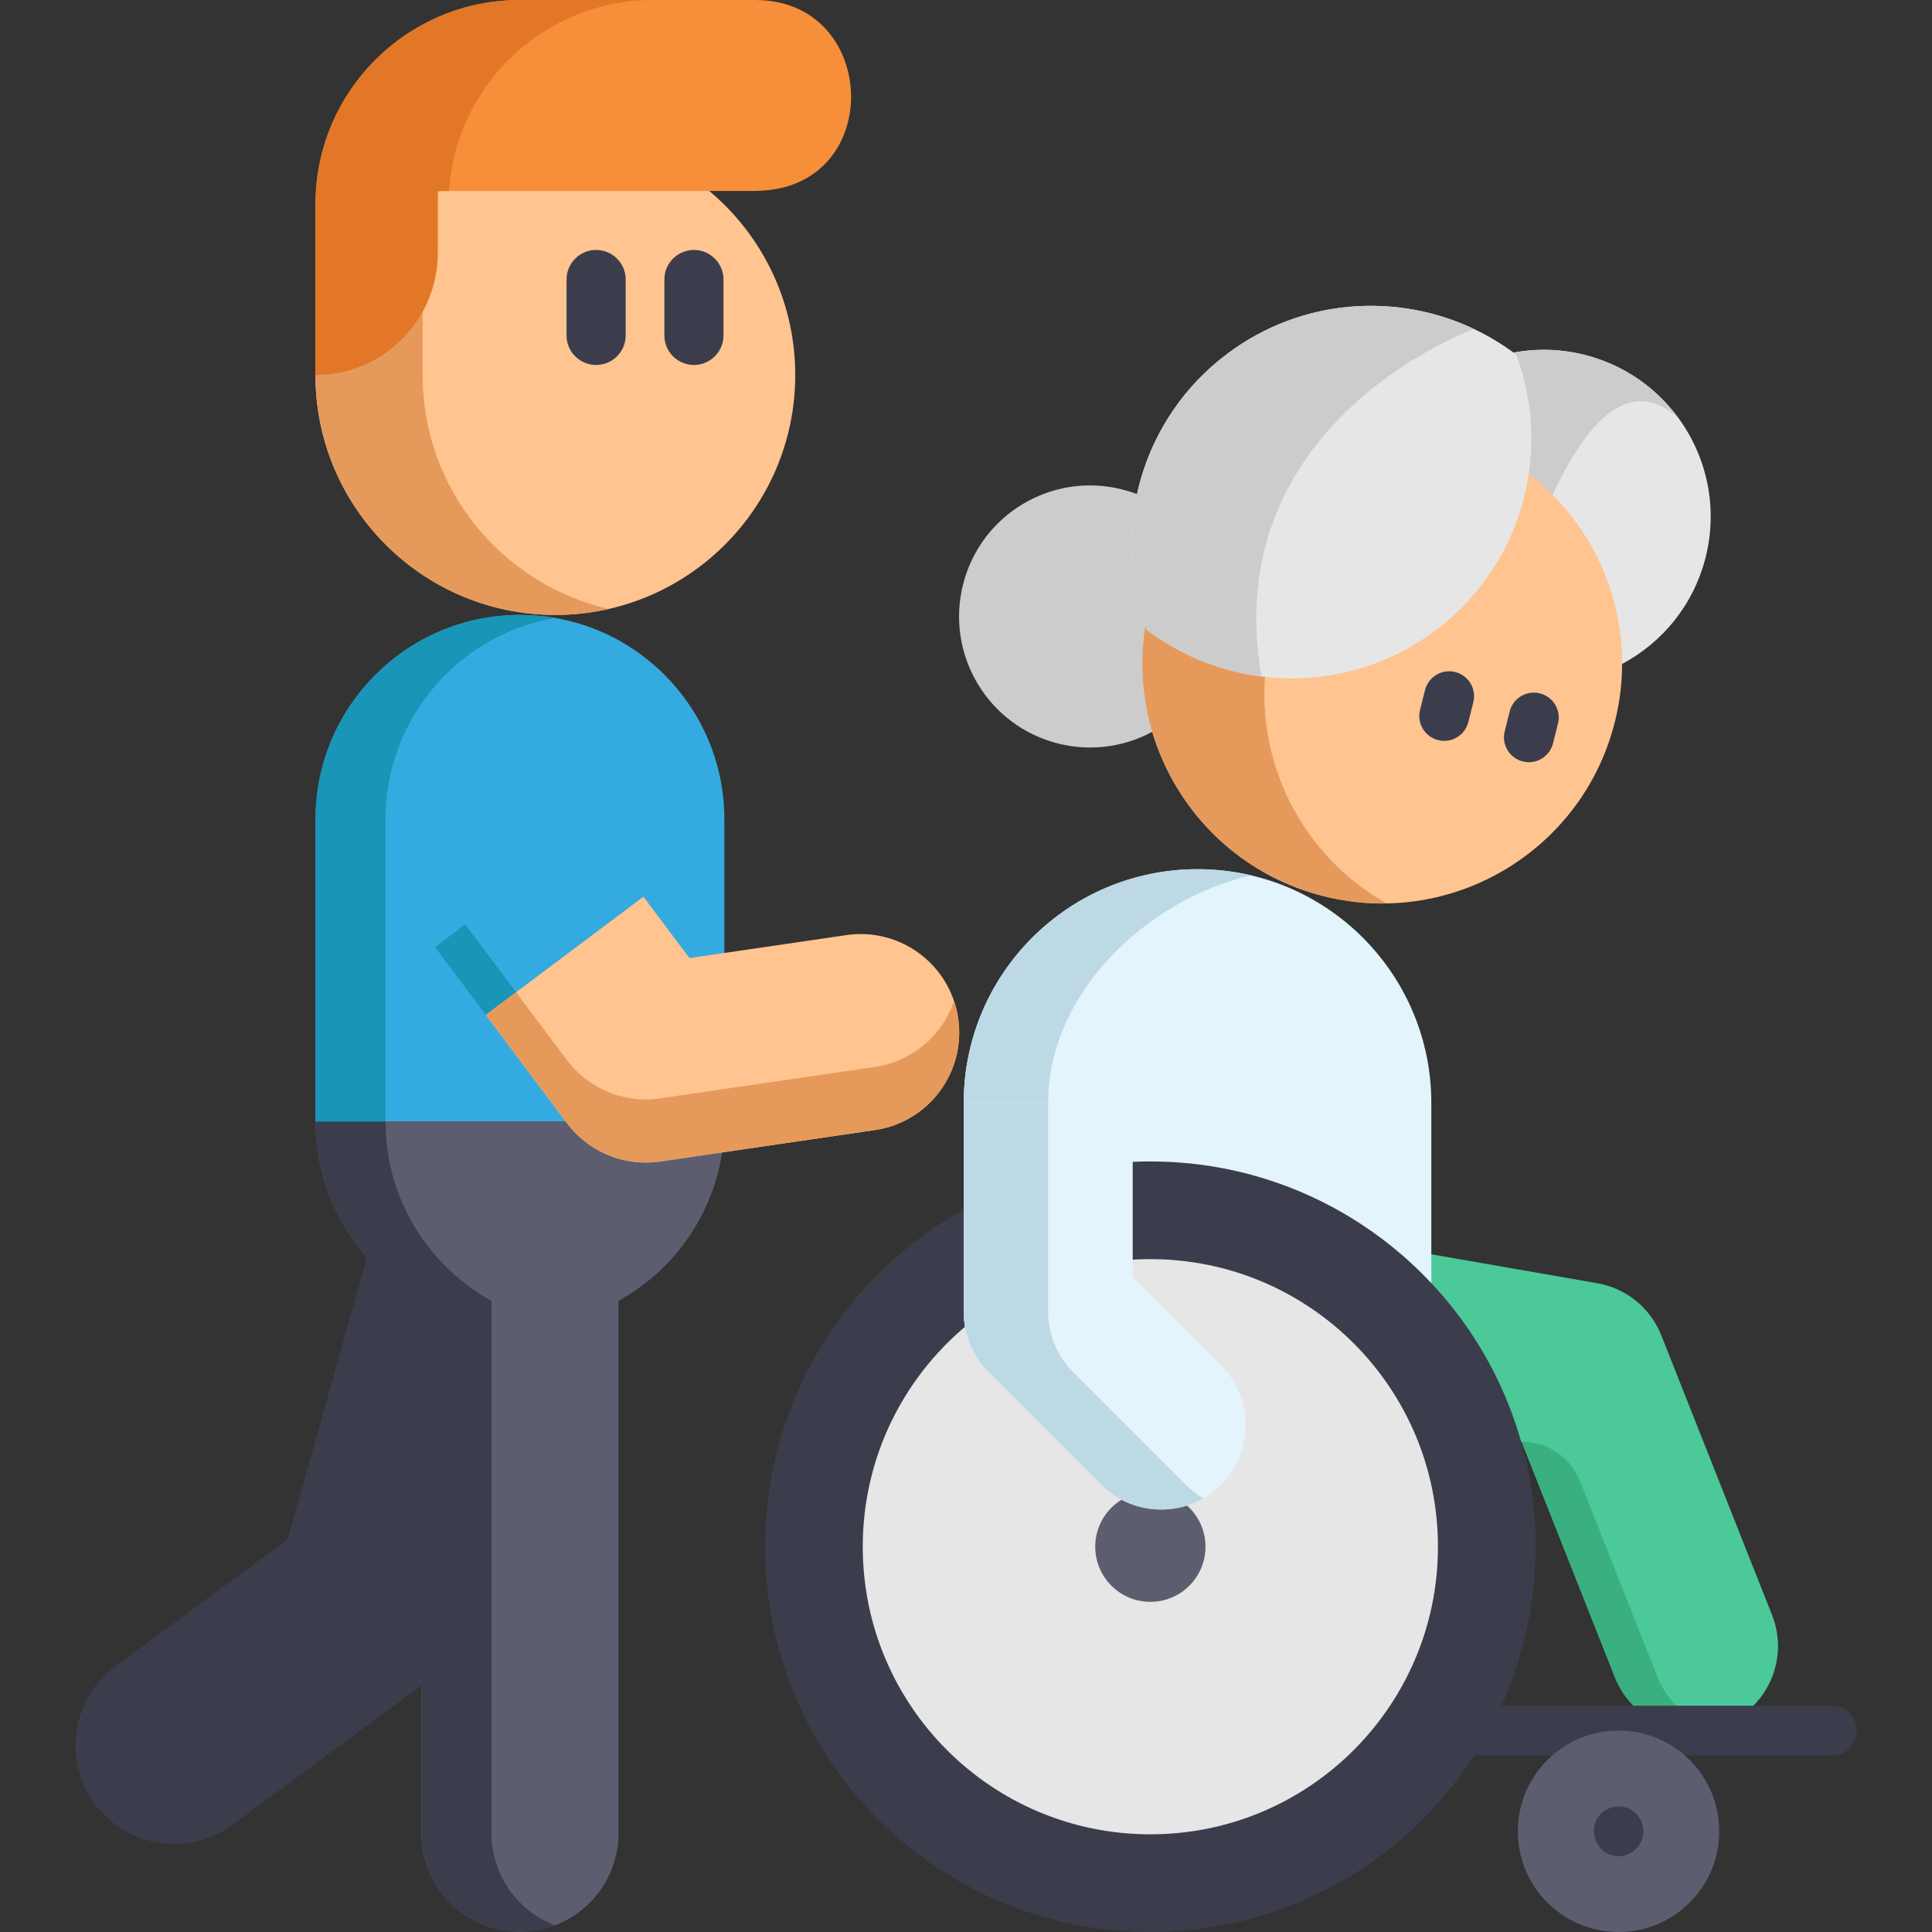
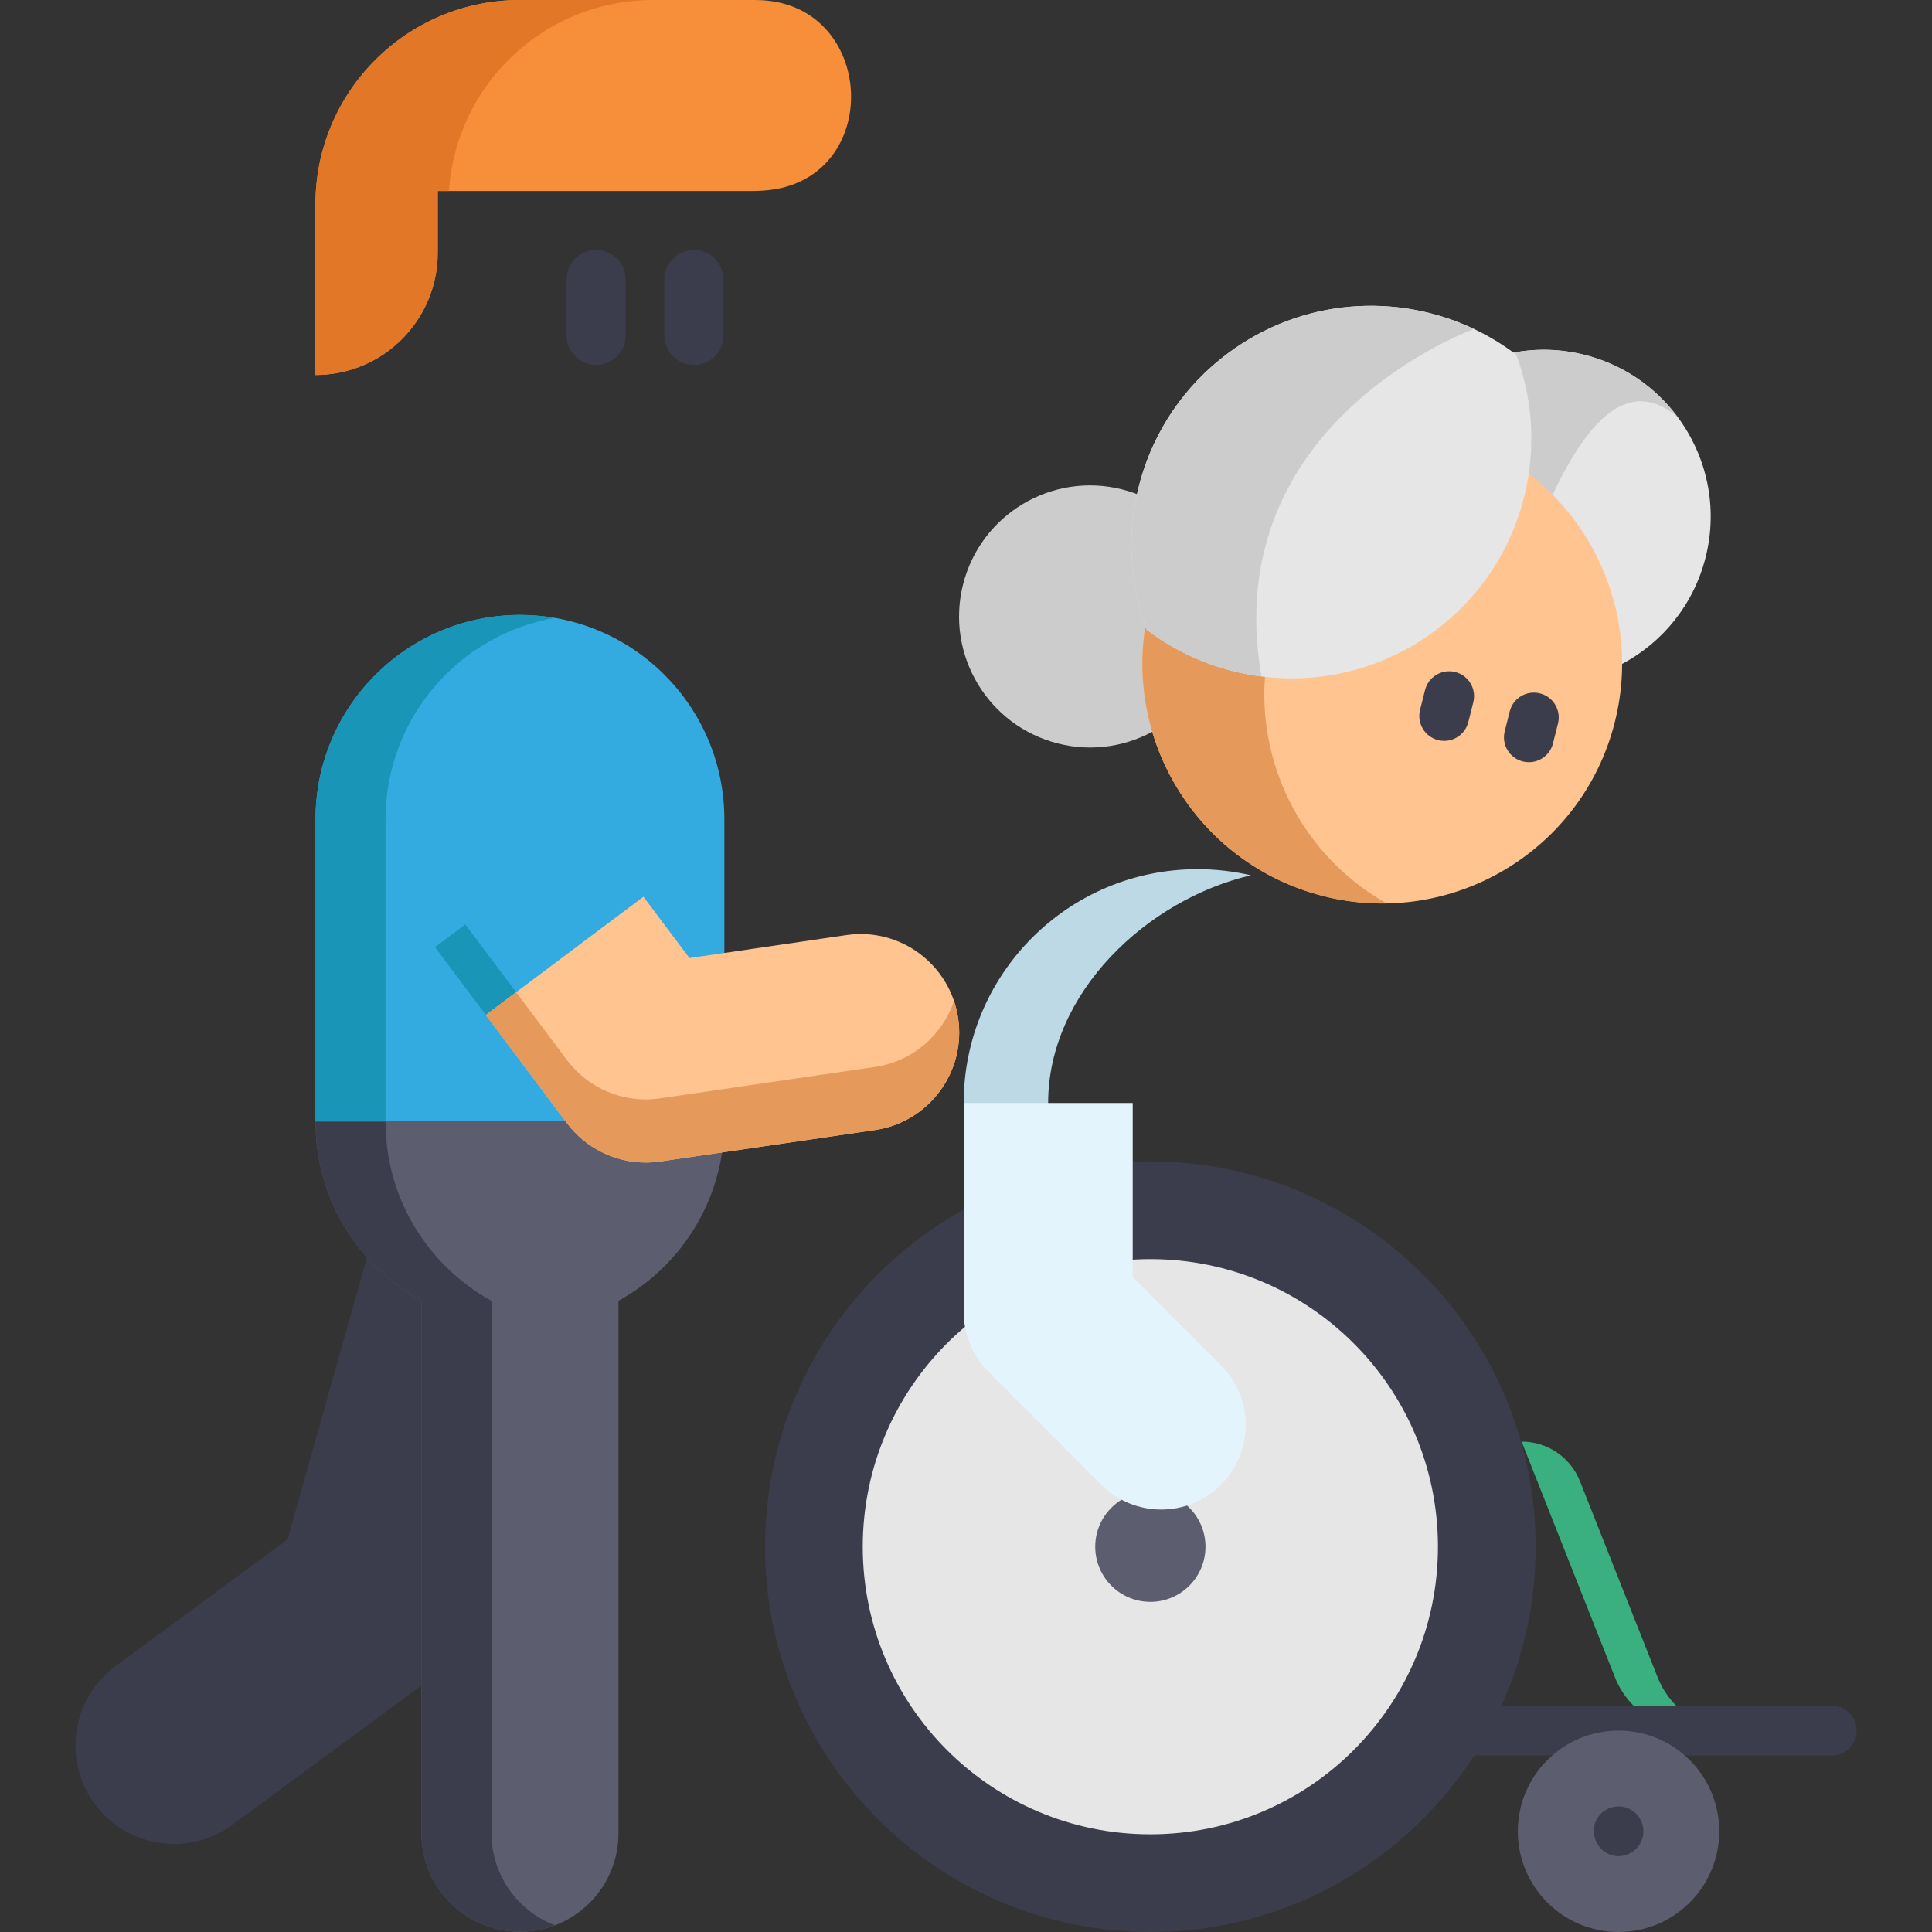
<svg xmlns="http://www.w3.org/2000/svg" height="512pt" viewBox="-20 0 512 512.001" width="512pt">
  <rect x="-20" y="0" width="512" height="512.001" fill="#333333" stroke="none" />
  <path d="m432.004 147.707c-3.18 12.613-11.48 22.582-22.121 28.234l-41.848-31.473-4.496-3.383 17.539-47.648c6.074-1.129 12.473-1.004 18.859.605 10.285 2.594 18.809 8.594 24.68 16.5 7.637 10.277 10.762 23.77 7.387 37.164zm0 0" fill="#e6e6e6" />
  <path d="m424.613 110.543c-14.977-12.605-28.422 3.691-41.902 42.535l-19.172-11.992 17.539-47.648c6.074-1.129 12.473-1.004 18.859.605 10.285 2.59 18.809 8.594 24.676 16.5zm0 0" fill="#ccc" />
  <path d="m277.371 129.699c-18.598-4.688-37.469 6.59-42.152 25.188-4.688 18.598 6.59 37.469 25.188 42.156 18.598 4.684 37.469-6.594 42.152-25.191 4.688-18.594-6.59-37.469-25.188-42.152zm0 0" fill="#ccc" />
  <path d="m361.836 114.219c-34.043-8.574-68.59 12.07-77.164 46.109-8.578 34.039 12.066 68.59 46.105 77.164 34.043 8.574 68.59-12.066 77.164-46.109 8.578-34.039-12.066-68.586-46.105-77.164zm0 0" fill="#ffc48f" />
  <path d="m347.492 239.422c-5.508.098-11.113-.516-16.711-1.93-34.035-8.574-54.684-43.125-46.105-77.164 8.574-34.035 43.125-54.68 77.164-46.105 5.598 1.41 10.828 3.527 15.629 6.223-28 .492-53.301 19.582-60.469 48.027-7.164 28.453 6.066 57.25 30.492 70.949zm0 0" fill="#e59a5c" />
  <path d="m362.727 196.34c-.531 0-1.074-.066-1.613-.203-3.535-.887-5.676-4.473-4.785-8.008l1.32-5.25c.891-3.531 4.473-5.672 8.008-4.785 3.535.891 5.676 4.477 4.785 8.012l-1.32 5.246c-.754 2.992-3.441 4.988-6.395 4.988zm0 0" fill="#3b3d4c" />
  <path d="m385.164 201.992c-.531 0-1.074-.066-1.613-.199-3.535-.891-5.676-4.477-4.785-8.008l1.32-5.25c.891-3.535 4.473-5.676 8.008-4.785 3.535.887 5.676 4.473 4.785 8.008l-1.32 5.25c-.754 2.992-3.441 4.984-6.395 4.984zm0 0" fill="#3b3d4c" />
  <path d="m360.203 167.227c-13.715 10.195-30.188 14.043-45.906 12.043-10.914-1.383-21.453-5.578-30.453-12.418-9.672-25.836-1.641-55.961 21.602-73.254 19.527-14.523 44.637-16.152 65.203-6.406 3.902 1.855 7.648 4.125 11.164 6.785 9.664 25.832 1.629 55.969-21.609 73.25zm0 0" fill="#e6e6e6" />
  <path d="m370.645 87.191-.012.008s-68.148 24.387-56.336 92.07c-10.914-1.383-21.453-5.578-30.453-12.418-9.672-25.836-1.641-55.961 21.602-73.254 19.527-14.523 44.637-16.152 65.199-6.406zm0 0" fill="#ccc" />
-   <path d="m353.902 331.461 49.379 8.602c7.676 1.332 14.105 6.562 16.98 13.812l29.348 74.109c4.551 11.5-1.074 24.516-12.574 29.066-2.707 1.078-5.492 1.578-8.242 1.578-8.914 0-17.344-5.355-20.828-14.152l-24.727-62.438h-52.75" fill="#4bc999" />
  <path d="m434.426 457.895c-1.871.5-3.762.734-5.633.734-8.914 0-17.344-5.359-20.828-14.156l-24.727-62.438c6.832 0 12.969 4.172 15.48 10.52l20.559 51.918c2.734 6.891 8.492 11.672 15.148 13.422zm0 0" fill="#3aaf80" />
  <path d="m465.43 465.223h-99.629c-3.641 0-6.598-2.953-6.598-6.594 0-3.645 2.957-6.598 6.598-6.598h99.629c3.645 0 6.598 2.953 6.598 6.598 0 3.641-2.953 6.594-6.598 6.594zm0 0" fill="#3b3d4c" />
-   <path d="m235.391 327.133v-34.828c0-34.219 27.742-61.961 61.961-61.961 17.109 0 32.598 6.934 43.812 18.148 11.215 11.215 18.152 26.703 18.152 43.812v57.363" fill="#e3f4fc" />
  <path d="m311.504 231.965c-27.402 6.402-53.738 30.984-53.738 60.34v37.023l-22.375-2.195v-34.828c0-34.219 27.742-61.961 61.961-61.961 4.871 0 9.613.562 14.152 1.621zm0 0" fill="#bdd9e5" />
  <path d="m386.957 409.898c0 56.391-45.711 102.102-102.102 102.102s-102.102-45.711-102.102-102.102c0-56.391 45.711-102.102 102.102-102.102s102.102 45.711 102.102 102.102zm0 0" fill="#3b3d4c" />
  <path d="m361.07 409.898c0 42.094-34.121 76.215-76.215 76.215s-76.215-34.121-76.215-76.215 34.121-76.215 76.215-76.215 76.215 34.121 76.215 76.215zm0 0" fill="#e6e6e6" />
  <path d="m299.465 409.898c0 8.066-6.539 14.609-14.609 14.609-8.066 0-14.609-6.543-14.609-14.609 0-8.07 6.543-14.609 14.609-14.609 8.07 0 14.609 6.539 14.609 14.609zm0 0" fill="#5c5e70" />
  <path d="m280.18 292.305v46.133l23.379 23.375c8.746 8.746 8.746 22.926 0 31.672-4.375 4.375-10.105 6.559-15.836 6.559-5.73 0-11.465-2.184-15.836-6.559l-29.938-29.938c-4.203-4.199-6.562-9.895-6.562-15.836v-55.406" fill="#e3f4fc" />
-   <path d="m298.91 397.051c-3.449 1.996-7.32 2.992-11.191 2.992-5.73 0-11.465-2.188-15.836-6.559l-29.938-29.938c-4.199-4.199-6.559-9.898-6.559-15.836v-55.406h22.379v55.406c0 5.938 2.355 11.637 6.559 15.836l29.938 29.938c1.422 1.426 2.992 2.617 4.648 3.566zm0 0" fill="#bdd9e5" />
  <path d="m435.617 485.312c0 14.742-11.949 26.688-26.688 26.688-14.738 0-26.688-11.945-26.688-26.688 0-14.738 11.949-26.684 26.688-26.684 14.738 0 26.688 11.945 26.688 26.684zm0 0" fill="#5c5e70" />
  <path d="m408.93 491.91c-5.684 0-8.711-7.055-4.758-11.172 2.098-2.184 5.547-2.637 8.145-1.082 2.375 1.422 3.645 4.301 3.066 7.012-.637 3.008-3.367 5.242-6.453 5.242zm0 0" fill="#3b3d4c" />
  <path d="m77.254 333.191-21.051 74.773-45.578 33.574c-11.609 8.566-14.086 24.91-5.535 36.512 5.117 6.945 13.023 10.621 21.047 10.621 5.375 0 10.797-1.652 15.465-5.086l50.086-36.918 33.051-79.953-18.059-40.285zm0 0" fill="#3b3d4c" />
  <path d="m171.965 217.145v80.109h-108.348v-80.109c0-29.918 24.258-54.18 54.18-54.18 29.918 0 54.168 24.262 54.168 54.18zm0 0" fill="#34abe0" />
-   <path d="m165.84 48.91c15.148 11.621 24.91 29.902 24.91 50.469 0 35.117-28.461 63.582-63.582 63.582-35.109 0-63.574-28.461-63.574-63.582v-45.195l41.121-32.223zm0 0" fill="#ffc48f" />
-   <path d="m141.367 161.379c-4.566 1.039-9.316 1.586-14.199 1.586-35.109 0-63.574-28.461-63.574-63.582v-45.199l41.125-32.223 18.172 8.008-30.898 24.215v45.199c.004 30.238 21.098 55.539 49.375 61.996zm0 0" fill="#e59a5c" />
  <path d="m63.594 54.184v45.199c17.898 0 32.406-14.512 32.406-32.406v-16.359h82.895c1.168 0 2.32-.039 3.469-.117 32.258-2.18 30.199-50.496-2.133-50.496h-62.457c-29.922 0-54.18 24.254-54.18 54.18zm0 0" fill="#f78e39" />
  <path d="m153.043 0c-28.723 0-52.23 22.359-54.062 50.617h-2.977v16.355c0 8.957-3.629 17.047-9.496 22.914-5.863 5.867-13.957 9.492-22.914 9.492v-45.195c0-29.922 24.262-54.184 54.184-54.184zm0 0" fill="#e27727" />
  <path d="m137.973 96.719c-4.324 0-7.832-3.504-7.832-7.832v-14.812c0-4.324 3.508-7.832 7.832-7.832 4.328 0 7.836 3.508 7.836 7.832v14.812c0 4.328-3.508 7.832-7.836 7.832zm0 0" fill="#3b3d4c" />
  <path d="m163.898 96.719c-4.324 0-7.832-3.504-7.832-7.832v-14.812c0-4.324 3.508-7.832 7.832-7.832 4.324 0 7.832 3.508 7.832 7.832v14.812c0 4.328-3.508 7.832-7.832 7.832zm0 0" fill="#3b3d4c" />
  <path d="m171.965 297.254c0 14.957-6.066 28.512-15.863 38.309-3.602 3.602-7.707 6.691-12.199 9.168v141.09c0 14.422-11.684 26.109-26.105 26.109s-26.109-11.688-26.109-26.109v-141.078c-16.73-9.223-28.07-27.027-28.07-47.488zm0 0" fill="#5c5e70" />
  <path d="m127.078 163.758c-25.5 4.398-44.906 26.633-44.906 53.387v80.109h-18.555v-80.109c0-29.918 24.258-54.18 54.18-54.18 3.164 0 6.273.273 9.281.793zm0 0" fill="#1895b7" />
  <path d="m127.078 510.227c-2.879 1.094-6.012 1.703-9.281 1.703-14.422 0-26.109-11.688-26.109-26.109v-141.078c-16.73-9.223-28.07-27.027-28.07-47.488h18.555c0 20.461 11.344 38.266 28.074 47.488v141.078c0 11.152 6.996 20.676 16.832 24.406zm0 0" fill="#3b3d4c" />
  <path d="m116.773 279.664-21.5-28.664 8.027-6.027 13.473 17.973" fill="#1895b7" />
  <path d="m150.516 237.641 12.195 16.258 41.598-6.09c14.27-2.086 27.527 7.785 29.613 22.055 2.086 14.266-7.785 27.523-22.055 29.613l-56.953 8.336c-1.262.184-2.527.273-3.785.273-8.141 0-15.91-3.812-20.883-10.441l-21.504-28.672" fill="#ffc48f" />
  <path d="m211.871 299.477-56.957 8.332c-1.266.18-2.527.273-3.781.273-8.145 0-15.906-3.812-20.887-10.445l-21.504-28.664 8.031-6.027 13.473 17.973c4.98 6.633 12.742 10.445 20.887 10.445 1.254 0 2.516-.098 3.781-.285l56.957-8.332c10.035-1.473 17.91-8.48 20.961-17.473.488 1.473.867 2.996 1.094 4.586 2.09 14.266-7.789 27.527-22.055 29.617zm0 0" fill="#e59a5c" />
</svg>